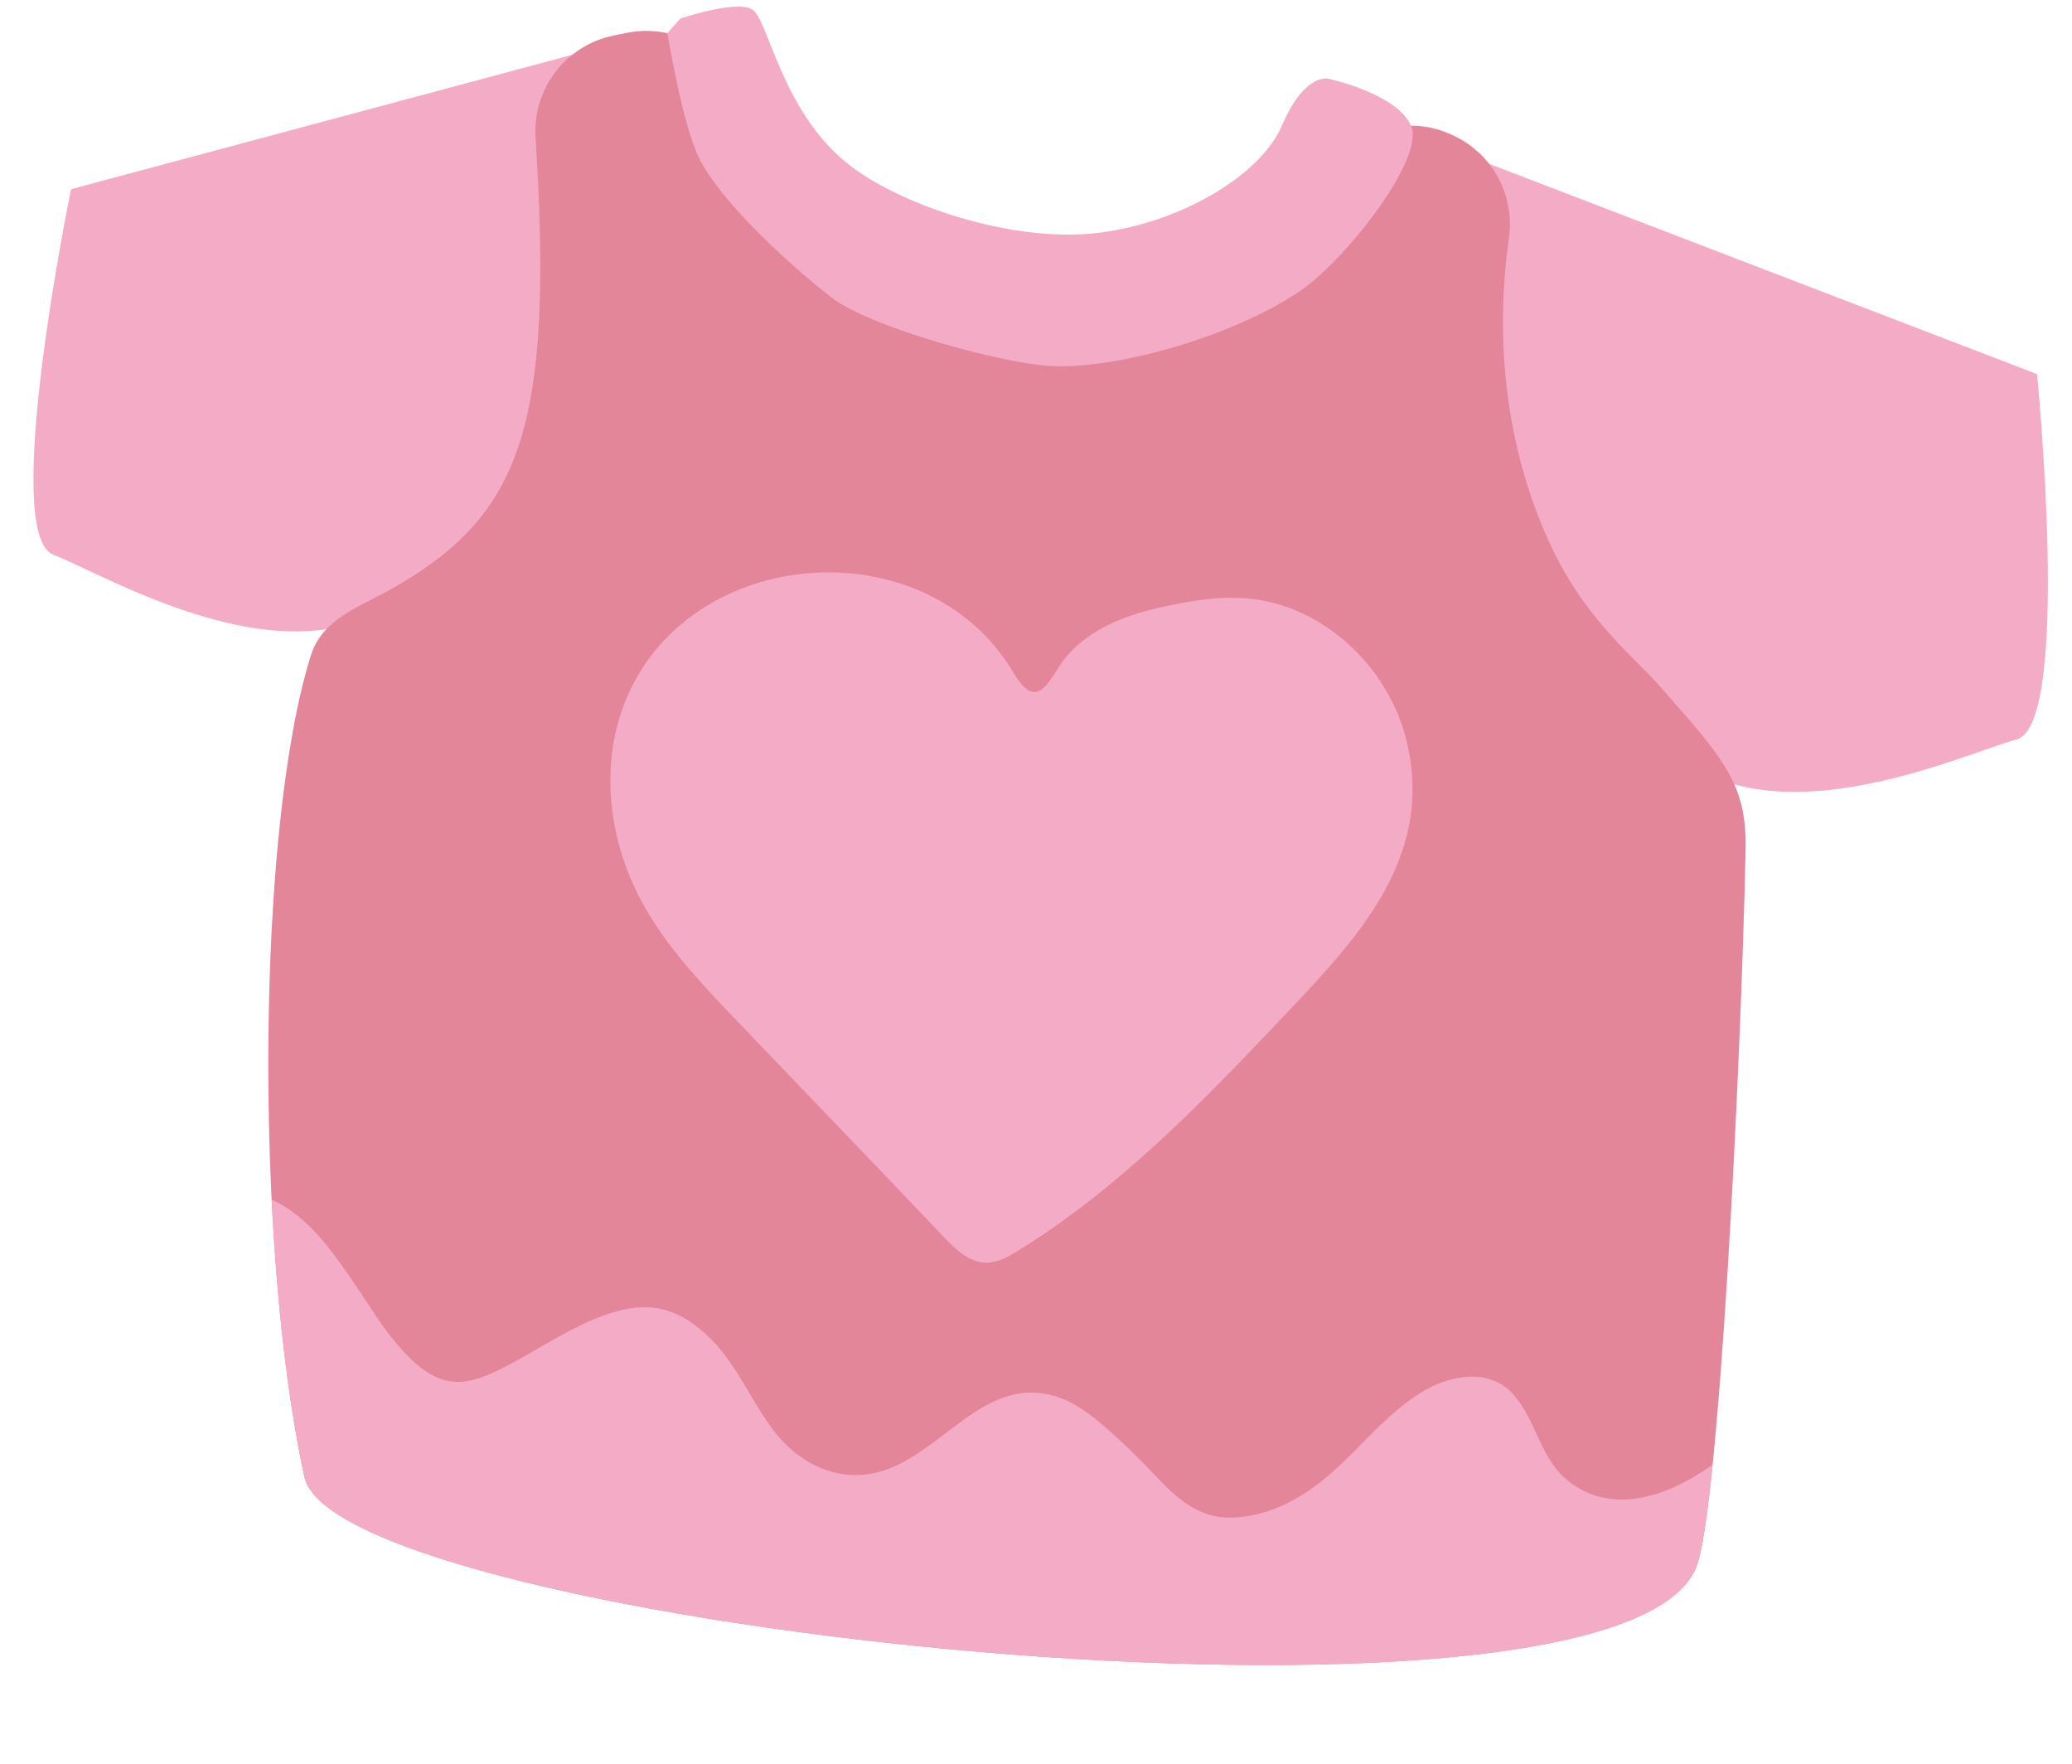
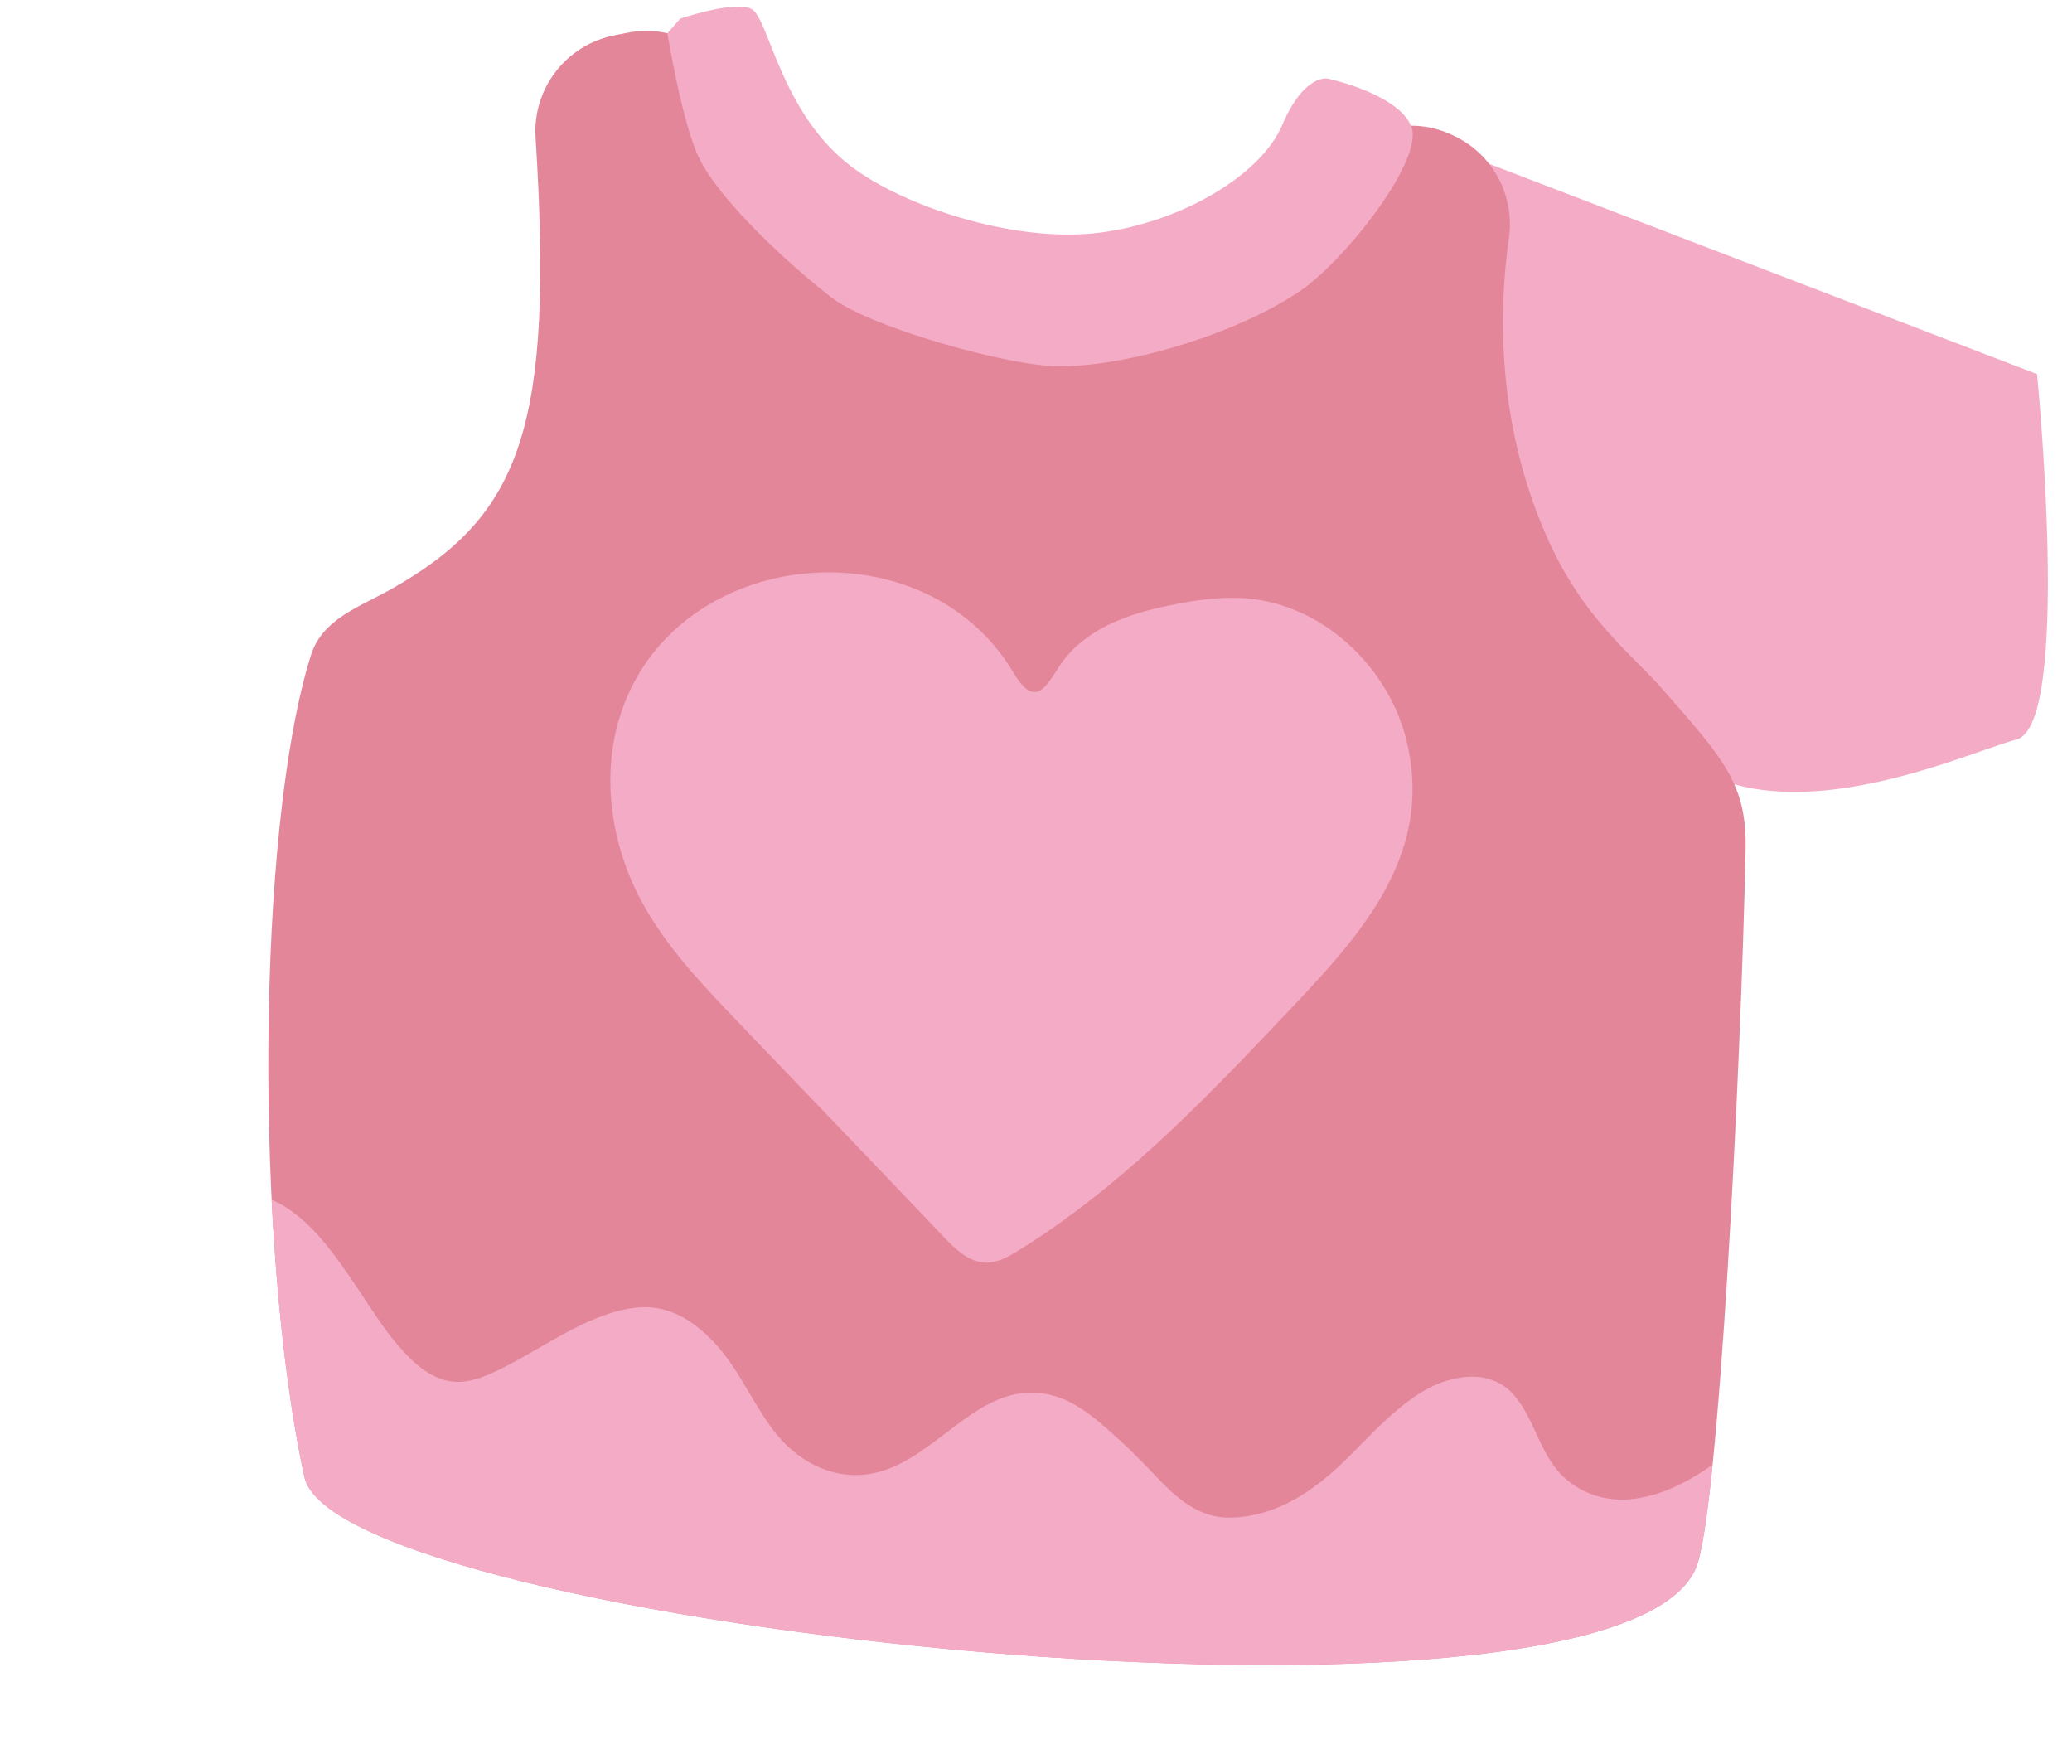
<svg xmlns="http://www.w3.org/2000/svg" height="302.8" preserveAspectRatio="xMidYMid meet" version="1.0" viewBox="33.9 69.1 355.8 302.8" width="355.8" zoomAndPan="magnify">
  <g id="change1_1">
    <path d="M287.97,96.602l95.725,36.727c0,0,5.996,60.23-3.532,62.741c-9.528,2.51-45.906,19.877-62.531-1.671 C315.242,191.3,268.136,157.158,287.97,96.602z" fill="#f4abc5" />
  </g>
  <g id="change1_2">
-     <path d="M145.137,75.032l-99.032,26.549c0,0-12.241,59.277-3.027,62.767c9.214,3.49,43.584,24.553,62.365,4.856 C108.143,166.372,158.551,137.326,145.137,75.032z" fill="#f4abc5" />
-   </g>
+     </g>
  <g id="change2_1">
    <path d="M139.248,75.203c0.801-0.165,1.61-0.328,2.42-0.486c8.584-1.675,17.021,3.562,19.334,11.996 c3.336,12.163,12.726,28.917,39.018,33.569c39.716,7.027,54.928-6.671,60.696-19.48c3.968-8.813,14.345-12.686,22.972-8.329 l0.329,0.166c6.422,3.244,10.008,10.231,8.99,17.353c-1.711,11.97-2.297,31.697,6.738,51.788 c6.051,13.454,14.235,19.543,19.093,25.041c11.242,12.725,15.057,16.938,14.813,28.283 c-0.808,37.625-4.598,113.909-8.524,123.199c-14.22,33.655-233.378,10.048-238.955-15.617 c-8.645-39.789-8.224-111.394,1.109-141.064c2.009-6.385,8.467-8.317,14.273-11.647c21.855-12.532,27.464-27.682,24.312-77.266 C125.337,84.354,131.047,76.891,139.248,75.203z" fill="#e4869a" />
  </g>
  <g id="change1_3">
    <path d="M313.879,326.502c-4.824,0.462-9.687-1.384-12.74-5.196c-3.089-3.855-4.064-9.049-7.318-12.749 c-4.077-4.636-10.798-3.42-15.564-0.581c-5.714,3.402-9.975,8.753-14.821,13.204c-5.05,4.638-11.032,8.295-18.098,8.474 c-5.864,0.149-9.791-3.719-13.533-7.718c-2.415-2.581-4.916-4.989-7.569-7.324c-2.691-2.368-5.623-4.74-9.11-5.791 c-13.098-3.949-20.412,11.887-32.335,13.402c-6.42,0.816-12.232-2.498-16.025-7.481c-3.838-5.042-6.106-10.955-10.593-15.54 c-2.422-2.474-5.294-4.587-8.721-5.364c-2.939-0.667-5.961-0.175-8.79,0.735c-6.963,2.24-12.842,6.71-19.376,9.847 c-2.243,1.077-4.725,2.073-7.264,1.916c-2.548-0.157-4.723-1.39-6.618-3.035c-4.413-3.831-7.469-9.177-10.734-13.957 c-3.15-4.611-6.58-9.544-11.281-12.708c-0.896-0.603-1.847-1.129-2.84-1.54c0.874,17.575,2.746,34.346,5.624,47.591 c5.576,25.665,224.734,49.272,238.954,15.617c0.976-2.31,1.944-8.765,2.859-17.736 C323.807,323.518,319.038,326.008,313.879,326.502z" fill="#f4abc5" />
  </g>
  <g id="change1_4">
    <path d="M150.689,72.312c0,0,9.248-3.174,12.241-1.677c2.993,1.497,4.983,17.864,17.195,27.083 c8.993,6.789,27.317,12.836,41.404,11.463c14.087-1.373,28.7-9.594,32.532-18.578c3.833-8.984,7.874-7.998,7.874-7.998 s11.794,2.493,14.266,8.072c2.472,5.579-11.125,22.851-18.755,28.171c-10.257,7.152-29.08,13.112-41.584,13.153 c-8.506,0.028-32.435-6.621-39.17-11.817c-6.735-5.196-19.187-16.464-22.839-24.146c-2.849-5.992-5.35-21.227-5.35-21.227" fill="#f4abc5" />
  </g>
  <g id="change1_5">
    <path d="M213.431,280.784c-1.518,1.032-3.06,2.035-4.628,3.006c-1.739,1.076-3.626,2.144-5.671,2.089 c-2.875-0.078-5.171-2.309-7.153-4.393c-11.813-12.421-23.911-24.984-35.485-37.07c-6.137-6.409-12.353-12.925-16.529-20.754 c-5.257-9.858-6.939-21.841-3.338-32.417c9.708-28.517,52.001-32.42,67.308-6.656c4.323,7.278,6.128,0.86,8.944-2.571 c4.388-5.348,11.208-7.617,17.777-8.964c4.379-0.898,8.852-1.583,13.308-1.222c13.101,1.063,24.452,11.803,27.504,24.588 c4.823,20.205-8.875,34.204-21.418,47.446C241.442,257.177,228.63,270.449,213.431,280.784z" fill="#f4abc5" />
  </g>
</svg>